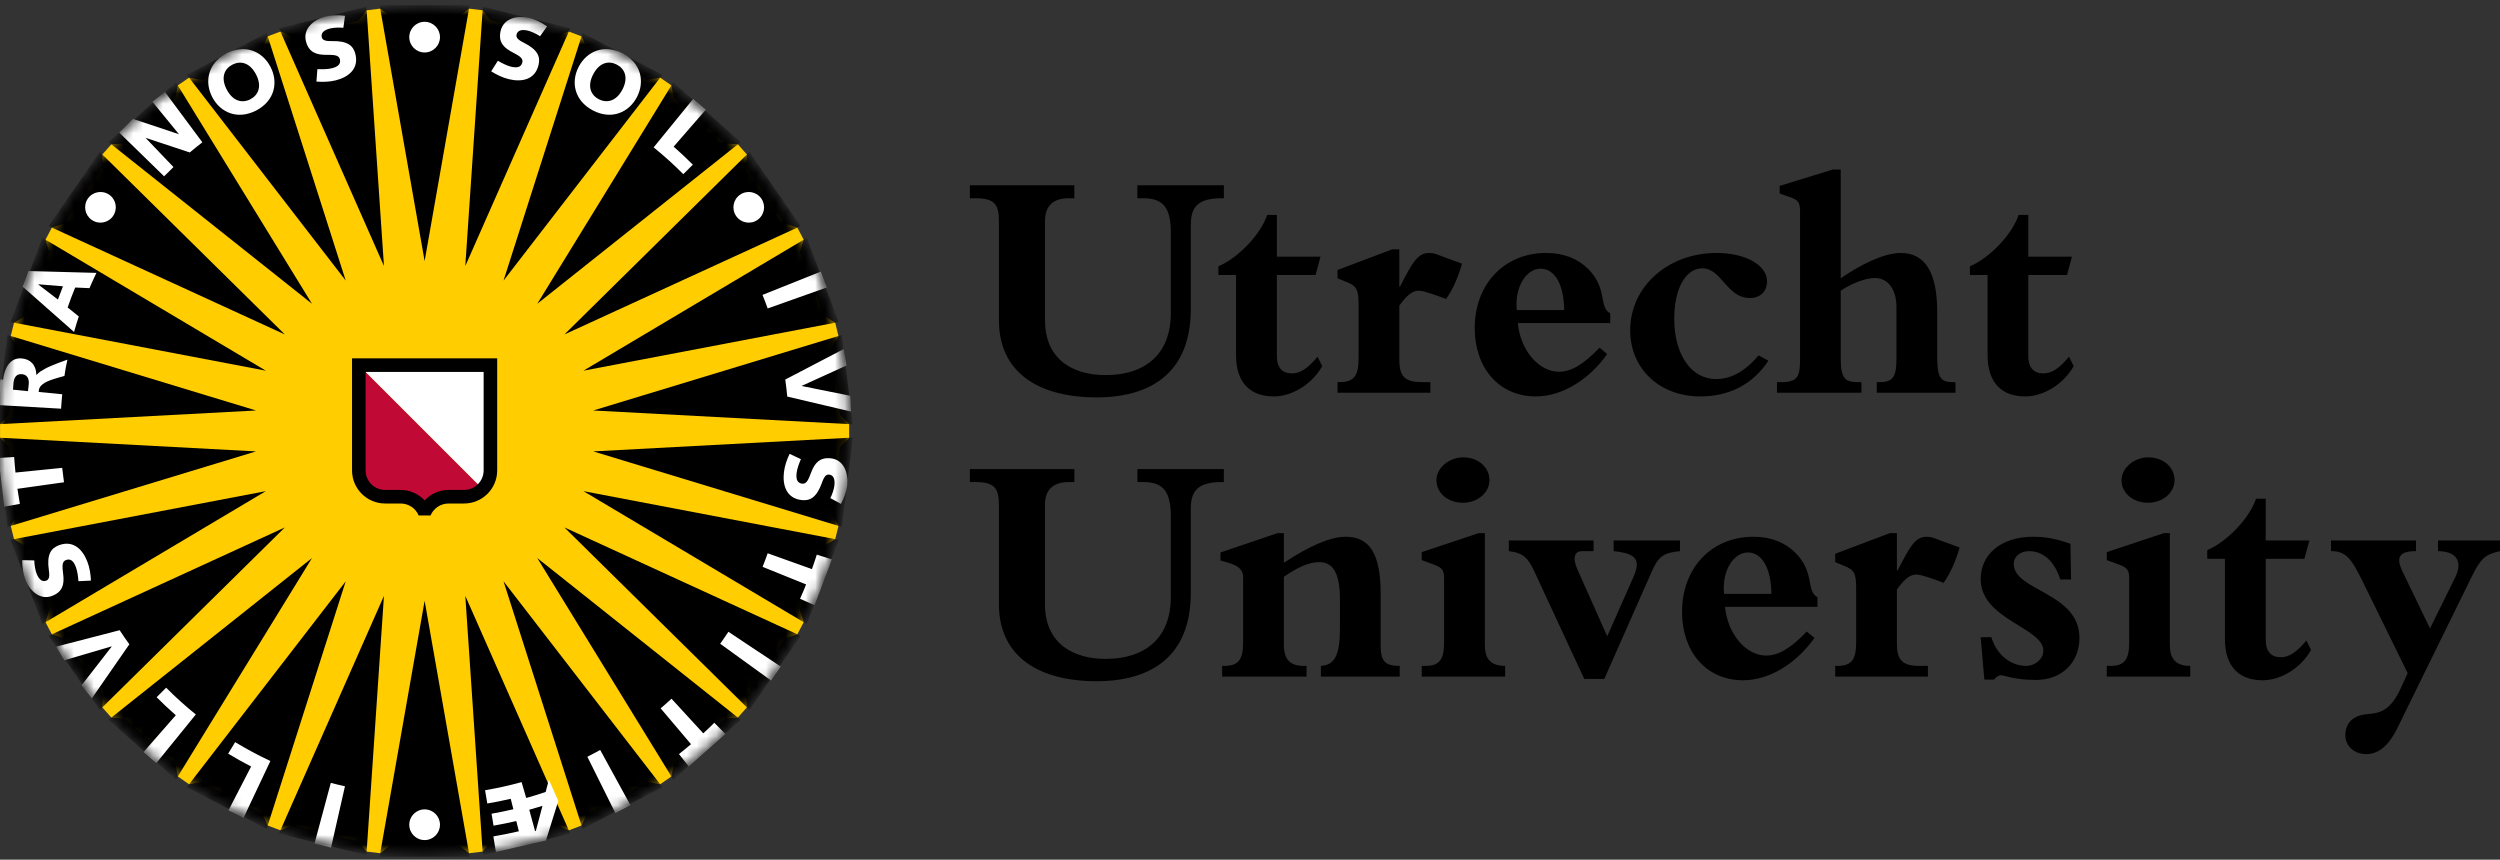
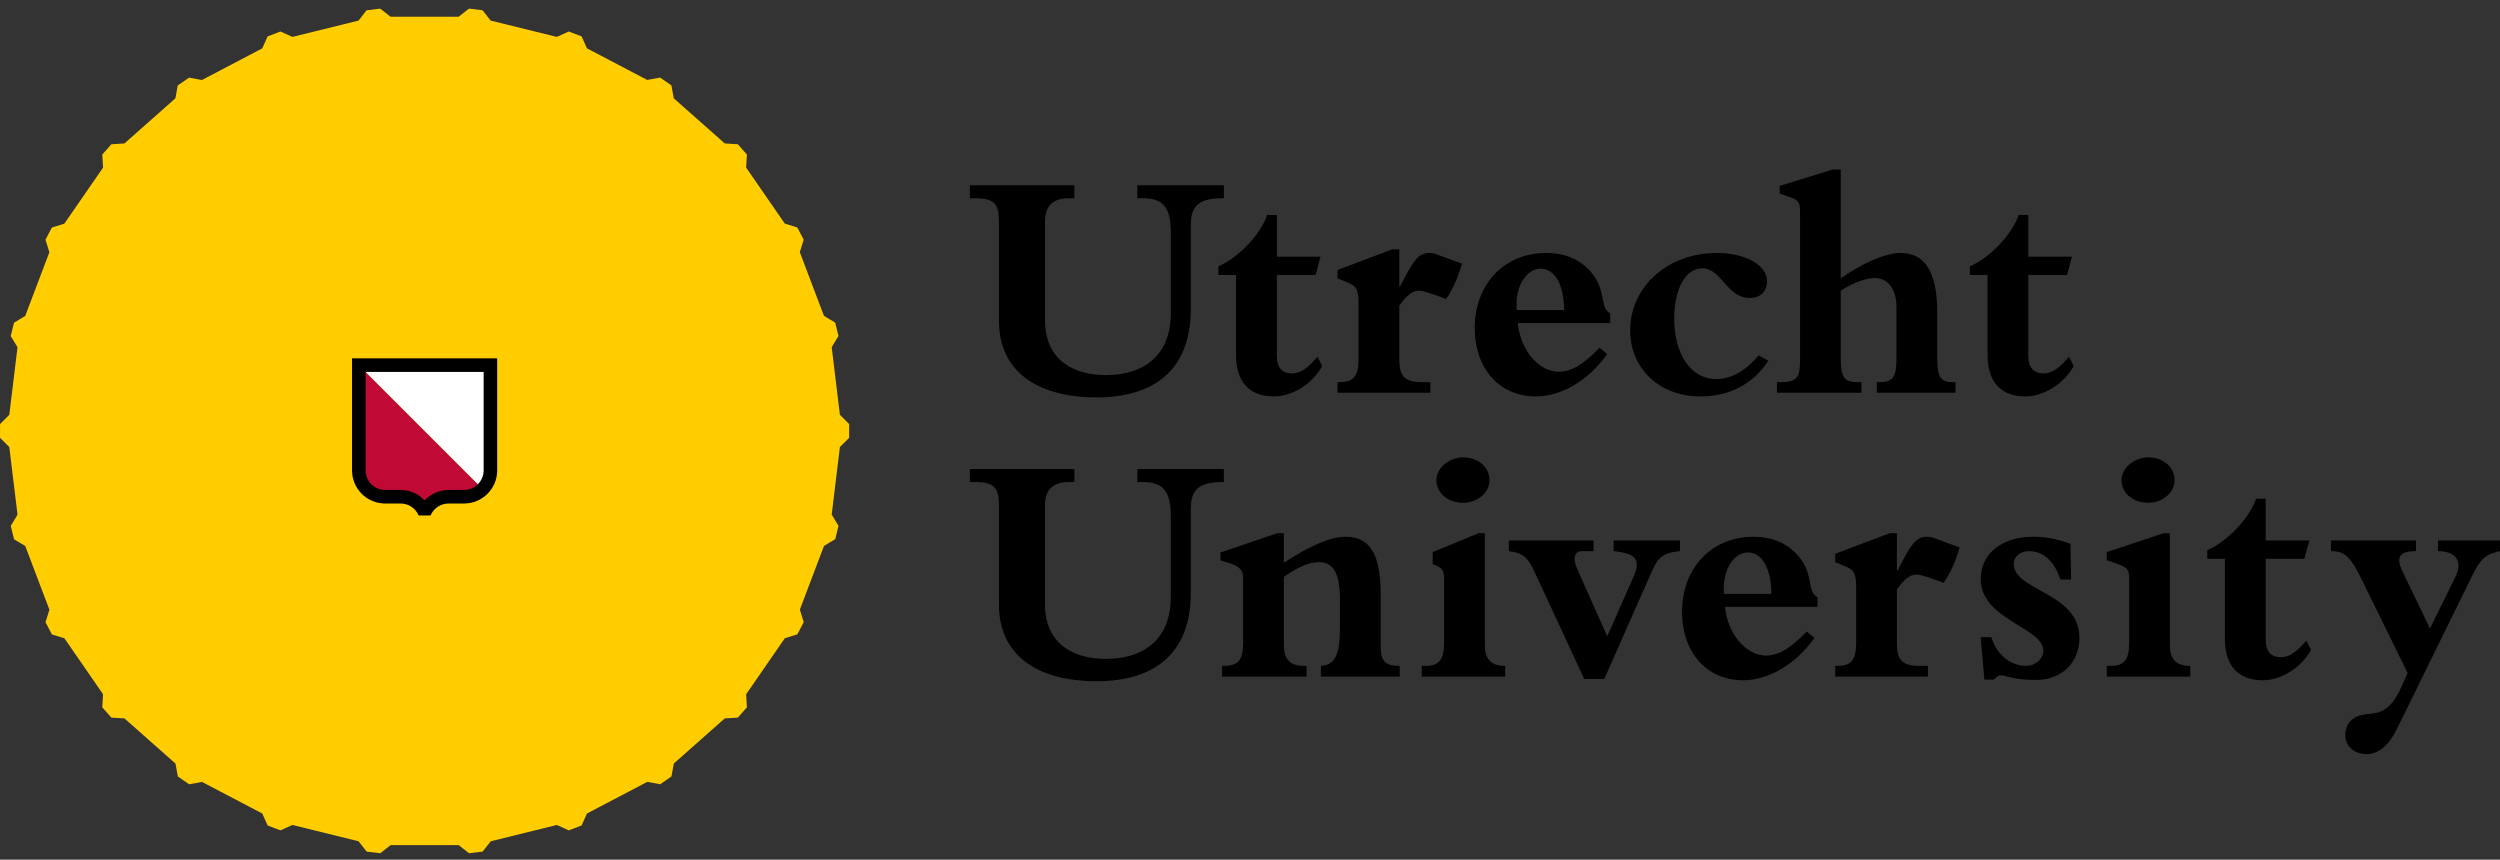
<svg xmlns="http://www.w3.org/2000/svg" width="253" height="87" viewBox="0 0 253 87" fill="none">
  <rect x="0" y="0" width="253" height="87" fill="#333333" stroke="none" />
  <path d="M36.281 2.086L37.096 1.041L38.478 0.873L39.521 1.692H46.414L47.459 0.873L48.837 1.041L49.655 2.084L56.35 3.735L57.558 3.189L58.857 3.682L59.401 4.893L65.499 8.091L66.803 7.853L67.945 8.639L68.184 9.948L73.346 14.516L74.668 14.6L75.587 15.638L75.509 16.962L79.419 22.627L80.686 23.023L81.334 24.254L80.94 25.519L83.385 31.966L84.522 32.651L84.852 34.001L84.168 35.135L84.996 41.978L85.933 42.915V44.308L84.996 45.243L84.168 52.08L84.855 53.214L84.525 54.566L83.388 55.248L80.943 61.696L81.337 62.961L80.689 64.195L79.426 64.587L75.509 70.258L75.587 71.586L74.668 72.624L73.346 72.701L68.191 77.269L67.951 78.575L66.81 79.367L65.505 79.124L59.4 82.327L58.857 83.539L57.558 84.031L56.349 83.486L49.662 85.137L48.844 86.181L47.465 86.346L46.422 85.527H39.527L38.484 86.346L37.105 86.181L36.288 85.137L29.593 83.486L28.385 84.031L27.086 83.539L26.54 82.327L20.444 79.13L19.14 79.37L17.995 78.578L17.758 77.272L12.595 72.701L11.273 72.624L10.351 71.586L10.43 70.258L6.519 64.597L5.252 64.201L4.607 62.97L5.001 61.702L2.555 55.255L1.421 54.572L1.088 53.22L1.773 52.089L0.942 45.243L0.005 44.308V42.915L0.942 41.978L1.772 35.144L1.085 34.007L1.419 32.658L2.553 31.972L4.998 25.525L4.603 24.26L5.248 23.029L6.514 22.633L10.431 16.962L10.351 15.638L11.273 14.6L12.595 14.516L17.75 9.951L17.988 8.646L19.133 7.857L20.436 8.097L26.541 4.893L27.086 3.682L28.385 3.189L29.593 3.735L36.281 2.086Z" fill="#FFCD00" />
  <mask id="mask0_189_1899" style="mask-type:luminance" maskUnits="userSpaceOnUse" x="0" y="0" width="86" height="87">
    <path d="M42.972 86.58C66.704 86.58 85.941 67.342 85.941 43.61C85.941 19.882 66.704 0.64 42.972 0.64C19.239 0.64 0.001 19.882 0.001 43.61C0.001 67.342 19.239 86.58 42.972 86.58Z" fill="white" />
  </mask>
  <g mask="url(#mask0_189_1899)">
-     <path d="M47.529 0.518L42.972 26.422L38.414 0.518M48.865 0.679L47.088 26.921L57.712 2.86M58.961 3.334L50.959 28.392L67.033 7.57M68.136 8.334L54.37 30.744L74.957 14.379M75.844 15.379L57.117 33.848L81.023 22.88M81.645 24.07L59.044 37.512L84.878 32.589M85.202 33.895L60.036 41.541L86.299 42.94M86.299 44.28L60.036 45.682L85.202 53.329M84.878 54.628L59.044 49.705L81.645 63.154M81.023 64.344L57.117 53.376L75.844 71.841M74.957 72.845L54.371 56.473L68.136 78.887M67.033 79.653L50.959 58.832L58.961 83.888M47.529 86.702L42.972 60.798L38.414 86.702M37.08 86.543L38.857 60.3L28.232 84.358M26.983 83.888L34.985 58.832L18.912 79.653M17.805 78.887L31.574 56.473L10.983 72.845M10.098 71.841L28.827 53.376L4.92 64.344M4.296 63.154L26.899 49.705L1.062 54.628M0.741 53.329L25.908 45.682L-0.357 44.28M-0.357 42.94L25.908 41.541L0.741 33.895M1.062 32.589L26.899 37.512L4.296 24.07M4.92 22.88L28.827 33.848L10.098 15.379M10.983 14.379L31.574 30.744L17.805 8.334M18.912 7.57L34.985 28.392L26.983 3.334M28.232 2.86L38.857 26.921L37.08 0.679M57.713 84.358L47.088 60.3L48.865 86.543" fill="black" />
-   </g>
+     </g>
  <mask id="mask1_189_1899" style="mask-type:luminance" maskUnits="userSpaceOnUse" x="0" y="0" width="86" height="87">
-     <path d="M42.972 86.58C66.704 86.58 85.941 67.342 85.941 43.61C85.941 19.882 66.704 0.64 42.972 0.64C19.239 0.64 0.001 19.882 0.001 43.61C0.001 67.342 19.239 86.58 42.972 86.58Z" fill="white" />
-   </mask>
+     </mask>
  <g mask="url(#mask1_189_1899)">
    <path d="M71.429 11.098L68.174 14.84C68.843 15.429 69.492 16.037 70.116 16.666L69.149 17.626C68.198 16.666 67.198 15.766 66.148 14.915L70.146 10.014M83.07 27.485L77.164 29.844C77.348 30.292 77.53 30.766 77.689 31.215L83.672 29.09M86.035 40.052L81.143 39.064L81.14 39.048L85.668 36.986L85.381 35.325L79.467 38.41C79.552 38.986 79.615 39.556 79.671 40.133L86.132 41.653M84.178 56.607L82.662 56.13C82.508 56.62 82.34 57.109 82.168 57.595L77.689 55.99C77.53 56.439 77.354 56.916 77.173 57.364L81.578 59.144C81.385 59.633 81.177 60.122 80.964 60.596L82.427 61.247M79.007 67.457L73.713 63.936C73.45 64.335 73.162 64.759 72.883 65.148L78.026 68.868M73.409 74.278L72.287 73.144C71.927 73.508 71.554 73.864 71.171 74.213L67.956 70.71C67.603 71.034 67.227 71.374 66.858 71.686L69.931 75.312C69.531 75.655 69.122 75.986 68.711 76.313L69.701 77.559M63.795 81.476L60.739 75.895C60.318 76.132 59.871 76.366 59.44 76.584L62.275 82.28M50.187 86.222L49.929 84.645C50.758 84.505 51.584 84.339 52.508 84.124L52.249 83.09C51.412 83.28 50.691 83.43 49.946 83.557L49.746 82.348C50.452 82.224 51.156 82.08 51.953 81.896L51.686 80.837C50.838 81.037 50.077 81.186 49.315 81.314L49.09 79.971C50.334 79.762 51.568 79.488 52.784 79.148L53.253 80.756C53.915 80.572 54.571 80.367 55.223 80.145L55.545 78.905L56.501 81.052L55.251 85.047M54.227 84.084L54.9 81.551C54.459 81.688 53.986 81.828 53.561 81.947L54.149 84.103L54.227 84.084ZM33.501 85.779L34.91 79.572C34.439 79.466 33.944 79.351 33.478 79.226L31.827 85.365M24.652 82.754L27.363 77.014C26.14 76.441 24.951 75.805 23.797 75.104L23.09 76.269C23.848 76.73 24.623 77.163 25.413 77.572L23.124 82.006M15.822 77.223L19.818 72.305C18.769 71.458 17.765 70.554 16.814 69.594L15.848 70.558C16.474 71.19 17.122 71.794 17.791 72.38L14.528 76.11M6.518 66.815L11.302 65.41L11.311 65.422L8.261 69.349L9.294 70.676L13.09 65.204C12.751 64.737 12.424 64.26 12.108 63.777L5.681 65.441M0.439 51.276L2.01 50.992C1.919 50.487 1.837 49.976 1.765 49.468L6.476 48.805C6.409 48.331 6.344 47.823 6.294 47.346L1.566 47.823C1.511 47.296 1.466 46.77 1.432 46.249L-0.147 46.349M-0.224 40.99L6.181 41.36C6.21 40.871 6.25 40.385 6.298 39.899L3.915 39.665C3.921 39.612 3.925 39.513 3.942 39.428C4.02 39.005 4.538 38.677 5.091 38.478C5.545 38.31 6.522 38.045 6.522 38.045C6.601 37.493 6.686 36.96 6.824 36.396C6.824 36.396 5.148 36.976 4.545 37.325C4.161 37.543 3.947 37.652 3.709 37.932L3.679 37.926C3.66 36.948 3.082 36.331 2.169 36.269C1.056 36.188 0.455 37.194 0.306 38.419L0.03 38.397M2.258 37.87C2.875 37.939 2.952 38.522 2.907 38.902C2.882 39.123 2.852 39.376 2.833 39.587L1.31 39.435C1.336 39.182 1.341 38.952 1.366 38.721C1.437 38.083 1.754 37.811 2.258 37.87ZM2.294 29.006L7.493 33.596C7.642 33.066 7.802 32.542 7.974 32.025L6.846 31.115C7.081 30.433 7.336 29.76 7.609 29.096L9.054 29.161C9.277 28.644 9.512 28.124 9.757 27.616L2.892 27.429M3.877 28.769L6.371 28.974C6.193 29.423 6.023 29.866 5.862 30.317L3.871 28.788L3.877 28.769ZM12.066 13.416L16.608 17.844C16.919 17.523 17.235 17.215 17.556 16.906L14.729 13.949L19.205 15.429C19.622 15.077 20.047 14.734 20.479 14.401L16.695 9.309L15.433 10.303L18.113 13.587L13.473 12.036M49.709 7.218C50.249 7.56 50.863 7.859 51.485 8.01C52.815 8.337 54.137 8.063 54.499 6.588C54.703 5.748 54.439 5.034 52.994 4.314C52.338 3.998 52.217 3.748 52.275 3.506C52.367 3.125 52.709 2.925 53.454 3.107C53.771 3.185 54.292 3.422 54.654 3.666L55.364 2.67C54.808 2.284 54.223 1.979 53.558 1.814C52.427 1.537 50.987 1.817 50.669 3.104C50.388 4.261 51.007 4.797 51.656 5.177C52.304 5.556 52.992 5.778 52.858 6.33C52.719 6.893 52.186 6.862 51.703 6.746C51.278 6.643 50.719 6.35 50.383 6.148L49.709 7.218ZM58.569 6.746C57.738 8.331 58.143 10.2 60.002 11.176C61.852 12.145 63.62 11.419 64.453 9.833C65.282 8.25 64.878 6.381 63.027 5.41C61.17 4.436 59.401 5.163 58.569 6.746ZM60.036 7.514C60.664 6.315 61.614 6.112 62.424 6.538C63.243 6.967 63.614 7.866 62.986 9.066C62.36 10.259 61.406 10.465 60.589 10.035C59.777 9.611 59.408 8.711 60.036 7.514ZM79.908 45.932C79.63 46.505 79.411 47.15 79.334 47.786C79.172 49.144 79.604 50.425 81.112 50.606C81.967 50.708 82.644 50.359 83.186 48.842C83.423 48.147 83.656 47.998 83.904 48.029C84.289 48.072 84.531 48.39 84.44 49.147C84.403 49.477 84.228 50.023 84.029 50.409L85.107 50.995C85.418 50.394 85.655 49.783 85.736 49.097C85.876 47.941 85.425 46.542 84.111 46.386C82.924 46.243 82.469 46.925 82.168 47.611C81.872 48.303 81.734 49.013 81.168 48.945C80.592 48.876 80.561 48.343 80.62 47.848C80.671 47.415 80.891 46.826 81.053 46.468L79.908 45.932ZM9.202 58.757C9.177 58.118 9.072 57.445 8.843 56.847C8.353 55.566 7.38 54.638 5.959 55.18C5.152 55.488 4.715 56.108 4.944 57.707C5.057 58.43 4.921 58.67 4.689 58.757C4.323 58.9 3.963 58.732 3.692 58.018C3.573 57.707 3.474 57.146 3.469 56.713L2.244 56.691C2.244 57.37 2.322 58.025 2.568 58.667C2.984 59.751 4.033 60.779 5.271 60.306C6.384 59.882 6.473 59.069 6.415 58.318C6.358 57.57 6.15 56.875 6.683 56.673C7.222 56.467 7.501 56.922 7.679 57.389C7.835 57.794 7.913 58.424 7.937 58.816L9.202 58.757ZM21.485 9.836C22.315 11.422 24.084 12.148 25.942 11.176C27.795 10.2 28.197 8.334 27.366 6.749C26.534 5.166 24.766 4.437 22.915 5.41C21.058 6.384 20.653 8.253 21.485 9.836ZM22.949 9.069C22.32 7.872 22.693 6.972 23.504 6.548C24.322 6.115 25.272 6.321 25.902 7.517C26.53 8.714 26.16 9.611 25.341 10.044C24.528 10.468 23.577 10.263 22.949 9.069ZM32.022 8.256C32.657 8.309 33.34 8.287 33.962 8.135C35.291 7.803 36.334 6.947 35.967 5.472C35.758 4.633 35.192 4.123 33.579 4.159C32.852 4.182 32.626 4.018 32.567 3.777C32.472 3.397 32.682 3.061 33.426 2.876C33.745 2.798 34.313 2.766 34.748 2.813L34.913 1.6C34.242 1.518 33.582 1.518 32.917 1.682C31.788 1.966 30.639 2.882 30.959 4.168C31.247 5.324 32.044 5.512 32.796 5.545C33.546 5.577 34.259 5.456 34.398 6.007C34.535 6.571 34.05 6.792 33.566 6.912C33.143 7.017 32.511 7.017 32.12 6.996L32.022 8.256ZM42.972 5.311C43.83 5.311 44.526 4.617 44.526 3.758C44.526 2.901 43.83 2.207 42.972 2.207C42.113 2.207 41.419 2.901 41.419 3.758C41.419 4.616 42.113 5.311 42.972 5.311ZM74.497 21.86C74.981 22.568 75.952 22.745 76.656 22.256C77.362 21.77 77.537 20.804 77.05 20.1C76.566 19.393 75.6 19.218 74.894 19.704C74.187 20.19 74.011 21.156 74.497 21.86ZM41.419 83.464C41.419 84.324 42.113 85.016 42.972 85.016C43.83 85.016 44.526 84.324 44.526 83.464C44.526 82.604 43.83 81.909 42.972 81.909C42.113 81.909 41.419 82.604 41.419 83.464ZM11.444 21.86C11.931 21.156 11.755 20.19 11.049 19.704C10.344 19.218 9.377 19.393 8.89 20.1C8.404 20.804 8.581 21.77 9.287 22.256C9.991 22.745 10.958 22.568 11.444 21.86Z" fill="white" />
  </g>
  <path d="M48.864 49.499C48.379 49.995 47.707 50.3 46.961 50.3H45.397C44.521 50.3 43.744 50.724 43.259 51.378H42.682C42.199 50.724 41.419 50.3 40.544 50.3H38.981C37.511 50.3 36.32 49.11 36.32 47.639V36.958" fill="#C00A35" />
  <path d="M36.32 36.958H49.623V47.639C49.623 48.368 49.334 49.02 48.864 49.499" fill="white" />
  <path d="M50.316 47.605C50.316 49.456 48.813 50.955 46.961 50.955H45.397C44.576 50.955 43.872 51.456 43.57 52.167H42.371C42.071 51.456 41.367 50.955 40.544 50.955H38.981C37.128 50.955 35.626 49.456 35.626 47.605V36.263H50.316V47.605ZM48.945 37.64H36.998V47.605C36.998 48.692 37.886 49.584 38.981 49.584H40.544C41.497 49.584 42.34 49.982 42.949 50.618H42.991C43.603 49.982 44.445 49.584 45.397 49.584H46.961C48.057 49.584 48.944 48.692 48.944 47.605L48.945 37.64Z" fill="black" />
  <path d="M115.1 18.747H123.854V20.062H123.614C120.915 20.062 120.507 21.242 120.507 22.866V31.271C120.507 38.804 115.039 40.217 111.022 40.217C104.94 40.217 101.091 37.589 101.091 32.421V22.359C101.091 20.667 100.621 20.062 98.728 20.062H98.152V18.747H108.723V20.062H108.155C106.727 20.062 105.756 20.702 105.756 22.359V32.421C105.756 36.54 108.788 37.959 111.86 37.959C116.288 37.959 118.487 35.464 118.487 31.746V23.541C118.487 21.144 117.808 20.062 115.712 20.062H115.1L115.1 18.747ZM129.218 36.004C129.218 37.254 129.786 37.787 130.768 37.787C131.577 37.787 132.354 37.284 133.334 36.102L133.809 37.047C132.795 38.869 130.768 40.119 128.91 40.119C126.618 40.119 125.088 38.832 125.088 35.932V27.832H123.303V26.947C125.329 26.107 127.633 23.639 128.236 21.751H129.218V25.972H133.635L133.132 27.832H129.218V36.004ZM144.751 39.747H135.359V38.669H135.596C136.983 38.669 137.486 38.062 137.486 36.309V30.803C137.486 29.284 137.286 28.942 136.275 28.539L135.359 28.164V27.324L140.897 25.23H141.611V29.009H141.677C142.924 26.578 143.466 25.6 144.616 25.6C144.848 25.6 145.123 25.635 145.288 25.7L147.955 26.682C147.552 28.102 147.012 29.31 146.343 30.259C145.288 29.852 144.041 29.416 143.597 29.416C142.924 29.416 142.356 29.891 141.611 30.934V36.407C141.611 38.031 142.117 38.669 143.874 38.669H144.751V39.747ZM162.645 35.832C160.761 38.494 158.022 40.119 155.42 40.119C151.739 40.119 149.242 37.284 149.242 33.198C149.242 28.74 152.253 25.599 156.465 25.599C158.261 25.599 159.679 26.175 160.723 27.221C162.716 29.212 161.773 31.104 162.955 31.712V32.691H153.6C153.87 35.495 155.758 37.62 157.754 37.62C158.999 37.62 160.216 36.915 161.876 35.186L162.645 35.832ZM158.294 31.378C158.261 28.776 157.349 27.19 155.892 27.19C154.51 27.19 153.265 28.974 153.496 31.378H158.294ZM178.958 36.507C177.404 38.869 175.037 40.119 172.07 40.119C167.951 40.119 164.975 37.314 164.975 33.431C164.975 29.009 168.796 25.6 173.72 25.6C176.626 25.6 178.823 26.815 178.823 28.471C178.823 29.481 178.149 30.161 177.096 30.161C174.739 30.161 174.236 27.154 172.275 27.154C170.585 27.154 169.431 29.212 169.431 32.249C169.431 35.898 171.16 38.362 173.655 38.362C175.179 38.362 176.592 37.589 177.978 35.965L178.958 36.507ZM186.282 36.34C186.282 38.466 186.859 38.669 188.039 38.669H188.376V39.747H179.828V38.669H180.31C182.033 38.669 182.165 37.992 182.165 36.202V21.446C182.165 20.471 181.993 20.232 181.083 19.927L180.103 19.59V18.812L185.474 17.158H186.282V28.164C188.176 26.848 190.601 25.6 192.358 25.6C194.833 25.6 196.046 27.588 196.046 31.574V36.037C196.046 38.031 196.278 38.669 197.565 38.669H197.896V39.748H189.928V38.669H190.2C191.616 38.669 191.923 38.124 191.923 36.202V31.104C191.923 29.284 191.078 28.134 189.73 28.134C188.812 28.134 187.466 28.637 186.282 29.416L186.282 36.34ZM205.265 36.004C205.265 37.254 205.838 37.787 206.815 37.787C207.627 37.787 208.398 37.284 209.384 36.102L209.857 37.047C208.842 38.869 206.815 40.119 204.958 40.119C202.662 40.119 201.142 38.832 201.142 35.932V27.832H199.355V26.947C201.382 26.107 203.678 23.639 204.281 21.751H205.265V25.972H209.68L209.184 27.832H205.265V36.004Z" fill="black" />
-   <path d="M115.106 47.467H123.852V48.784H123.614C120.917 48.784 120.507 49.966 120.507 51.59V59.998C120.507 67.528 115.039 68.941 111.02 68.941C104.939 68.941 101.091 66.313 101.091 61.145V51.08C101.091 49.394 100.621 48.784 98.728 48.784H98.152V47.467H108.728V48.784H108.153C106.732 48.784 105.75 49.426 105.75 51.08V61.145C105.75 65.266 108.795 66.679 111.863 66.679C116.293 66.679 118.486 64.182 118.486 60.464V52.263C118.486 49.867 117.806 48.784 115.712 48.784H115.106V47.467ZM139.724 65.401C139.724 67.053 140.325 67.389 141.649 67.389V68.473H133.676V67.389C135.061 67.291 135.603 66.343 135.603 63.574V60.636C135.603 57.934 134.858 56.887 133.511 56.887C132.462 56.887 131.347 57.394 129.927 58.374V65.231C129.927 66.749 130.572 67.389 131.919 67.389H132.222V68.473H123.68V67.389H123.881C125.303 67.389 125.806 66.783 125.806 65.027V58.442C125.806 57.699 125.403 57.261 124.217 56.924L123.514 56.721V55.909L129.285 53.953H129.927V56.954C132.389 55.335 134.553 54.32 136.173 54.32C138.642 54.32 139.724 56.081 139.724 60.128L139.724 65.401ZM152.319 68.473H143.88V67.389H144.251C145.637 67.389 146.14 66.783 146.14 65.027V58.548C146.14 57.666 145.937 57.427 144.991 57.092L143.879 56.684V55.876L149.652 53.953H150.266V65.266C150.266 66.649 150.83 67.389 152.319 67.389L152.319 68.473ZM150.734 48.582C150.734 49.934 149.447 50.879 148.067 50.879C146.51 50.879 145.367 49.898 145.367 48.582C145.367 47.367 146.649 46.285 148.067 46.285C149.612 46.285 150.734 47.301 150.734 48.582ZM152.693 54.695H161.27V55.777H160.09C159.374 55.777 159.08 56.416 159.651 57.666L162.651 64.391L165.284 58.442C166.062 56.684 165.661 56.011 163.297 55.777V54.695H170.013V55.777C168.256 55.944 167.821 56.384 167.178 57.799L162.353 68.708H160.326L155.295 57.871C154.657 56.484 154.175 55.944 152.693 55.777V54.695ZM183.624 64.557C181.73 67.219 179 68.843 176.401 68.843C172.712 68.843 170.222 66.004 170.222 61.923C170.222 57.462 173.224 54.32 177.445 54.32C179.239 54.32 180.647 54.895 181.695 55.944C183.696 57.934 182.746 59.826 183.928 60.438V61.413H174.572C174.844 64.219 176.733 66.343 178.725 66.343C179.973 66.343 181.188 65.639 182.845 63.91L183.624 64.557ZM179.268 60.096C179.238 57.499 178.323 55.909 176.869 55.909C175.484 55.909 174.236 57.699 174.472 60.096H179.268ZM195.104 68.473H185.723V67.389H185.958C187.34 67.389 187.843 66.783 187.843 65.027V59.521C187.843 58.002 187.641 57.666 186.628 57.261L185.723 56.887V56.042L191.254 53.953H191.967V57.733H192.039C193.282 55.302 193.821 54.32 194.971 54.32C195.211 54.32 195.48 54.357 195.645 54.424L198.31 55.406C197.91 56.821 197.368 58.036 196.695 58.981C195.645 58.578 194.396 58.141 193.956 58.141C193.282 58.141 192.707 58.609 191.967 59.66V65.125C191.967 66.749 192.474 67.389 194.231 67.389H195.104V68.473ZM200.446 64.487H201.526C202.101 66.379 203.588 67.389 205.037 67.389C205.984 67.389 206.787 66.679 206.787 65.839C206.787 63.509 200.446 62.7 200.446 58.609C200.446 56.042 202.575 54.32 205.74 54.32C207.027 54.32 208.111 54.523 209.528 55.032L209.593 58.644H208.507C207.902 56.787 206.787 55.777 205.337 55.777C204.46 55.777 203.787 56.317 203.787 57.057C203.787 59.826 210.438 59.929 210.438 64.557C210.438 67.053 208.649 68.81 206.049 68.81C203.713 68.81 202.94 68.334 202.466 68.334C202.267 68.334 202.066 68.473 201.793 68.775H200.815L200.446 64.487ZM221.653 68.473H213.207V67.389H213.584C214.964 67.389 215.472 66.783 215.472 65.027V58.548C215.472 57.666 215.278 57.427 214.327 57.092L213.206 56.684V55.876L218.983 53.953H219.589V65.266C219.589 66.649 220.164 67.389 221.653 67.389L221.653 68.473ZM220.065 48.582C220.065 49.934 218.785 50.879 217.396 50.879C215.846 50.879 214.697 49.898 214.697 48.582C214.697 47.367 215.979 46.285 217.396 46.285C218.949 46.285 220.065 47.301 220.065 48.582ZM229.292 64.727C229.292 65.976 229.86 66.512 230.84 66.512C231.649 66.512 232.418 66.004 233.406 64.824L233.877 65.774C232.866 67.593 230.84 68.843 228.978 68.843C226.686 68.843 225.162 67.556 225.162 64.659V56.55H223.374V55.672C225.401 54.828 227.698 52.365 228.305 50.474H229.292V54.695H233.711L233.202 56.55H229.292V64.727ZM243.657 68.119L242.982 69.603C241.194 73.518 239.406 71.426 237.854 72.978C237.55 73.282 237.347 73.854 237.347 74.395C237.347 75.508 238.258 76.318 239.472 76.318C240.653 76.318 241.698 75.508 242.543 73.821L250.099 58.436C251.044 56.515 251.483 56.109 253 55.773V54.692H246.726V55.773C248.75 55.805 249.189 56.952 248.479 58.404L245.916 63.599L243.115 57.796C242.475 56.447 242.744 55.773 244.499 55.773V54.692H235.895V55.773C237.347 55.773 237.921 56.412 239.1 58.842L243.657 68.119Z" fill="black" />
+   <path d="M115.106 47.467H123.852V48.784H123.614C120.917 48.784 120.507 49.966 120.507 51.59V59.998C120.507 67.528 115.039 68.941 111.02 68.941C104.939 68.941 101.091 66.313 101.091 61.145V51.08C101.091 49.394 100.621 48.784 98.728 48.784H98.152V47.467H108.728V48.784H108.153C106.732 48.784 105.75 49.426 105.75 51.08V61.145C105.75 65.266 108.795 66.679 111.863 66.679C116.293 66.679 118.486 64.182 118.486 60.464V52.263C118.486 49.867 117.806 48.784 115.712 48.784H115.106V47.467ZM139.724 65.401C139.724 67.053 140.325 67.389 141.649 67.389V68.473H133.676V67.389C135.061 67.291 135.603 66.343 135.603 63.574V60.636C135.603 57.934 134.858 56.887 133.511 56.887C132.462 56.887 131.347 57.394 129.927 58.374V65.231C129.927 66.749 130.572 67.389 131.919 67.389H132.222V68.473H123.68V67.389H123.881C125.303 67.389 125.806 66.783 125.806 65.027V58.442C125.806 57.699 125.403 57.261 124.217 56.924L123.514 56.721V55.909L129.285 53.953H129.927V56.954C132.389 55.335 134.553 54.32 136.173 54.32C138.642 54.32 139.724 56.081 139.724 60.128L139.724 65.401ZM152.319 68.473H143.88V67.389H144.251C145.637 67.389 146.14 66.783 146.14 65.027V58.548C146.14 57.666 145.937 57.427 144.991 57.092V55.876L149.652 53.953H150.266V65.266C150.266 66.649 150.83 67.389 152.319 67.389L152.319 68.473ZM150.734 48.582C150.734 49.934 149.447 50.879 148.067 50.879C146.51 50.879 145.367 49.898 145.367 48.582C145.367 47.367 146.649 46.285 148.067 46.285C149.612 46.285 150.734 47.301 150.734 48.582ZM152.693 54.695H161.27V55.777H160.09C159.374 55.777 159.08 56.416 159.651 57.666L162.651 64.391L165.284 58.442C166.062 56.684 165.661 56.011 163.297 55.777V54.695H170.013V55.777C168.256 55.944 167.821 56.384 167.178 57.799L162.353 68.708H160.326L155.295 57.871C154.657 56.484 154.175 55.944 152.693 55.777V54.695ZM183.624 64.557C181.73 67.219 179 68.843 176.401 68.843C172.712 68.843 170.222 66.004 170.222 61.923C170.222 57.462 173.224 54.32 177.445 54.32C179.239 54.32 180.647 54.895 181.695 55.944C183.696 57.934 182.746 59.826 183.928 60.438V61.413H174.572C174.844 64.219 176.733 66.343 178.725 66.343C179.973 66.343 181.188 65.639 182.845 63.91L183.624 64.557ZM179.268 60.096C179.238 57.499 178.323 55.909 176.869 55.909C175.484 55.909 174.236 57.699 174.472 60.096H179.268ZM195.104 68.473H185.723V67.389H185.958C187.34 67.389 187.843 66.783 187.843 65.027V59.521C187.843 58.002 187.641 57.666 186.628 57.261L185.723 56.887V56.042L191.254 53.953H191.967V57.733H192.039C193.282 55.302 193.821 54.32 194.971 54.32C195.211 54.32 195.48 54.357 195.645 54.424L198.31 55.406C197.91 56.821 197.368 58.036 196.695 58.981C195.645 58.578 194.396 58.141 193.956 58.141C193.282 58.141 192.707 58.609 191.967 59.66V65.125C191.967 66.749 192.474 67.389 194.231 67.389H195.104V68.473ZM200.446 64.487H201.526C202.101 66.379 203.588 67.389 205.037 67.389C205.984 67.389 206.787 66.679 206.787 65.839C206.787 63.509 200.446 62.7 200.446 58.609C200.446 56.042 202.575 54.32 205.74 54.32C207.027 54.32 208.111 54.523 209.528 55.032L209.593 58.644H208.507C207.902 56.787 206.787 55.777 205.337 55.777C204.46 55.777 203.787 56.317 203.787 57.057C203.787 59.826 210.438 59.929 210.438 64.557C210.438 67.053 208.649 68.81 206.049 68.81C203.713 68.81 202.94 68.334 202.466 68.334C202.267 68.334 202.066 68.473 201.793 68.775H200.815L200.446 64.487ZM221.653 68.473H213.207V67.389H213.584C214.964 67.389 215.472 66.783 215.472 65.027V58.548C215.472 57.666 215.278 57.427 214.327 57.092L213.206 56.684V55.876L218.983 53.953H219.589V65.266C219.589 66.649 220.164 67.389 221.653 67.389L221.653 68.473ZM220.065 48.582C220.065 49.934 218.785 50.879 217.396 50.879C215.846 50.879 214.697 49.898 214.697 48.582C214.697 47.367 215.979 46.285 217.396 46.285C218.949 46.285 220.065 47.301 220.065 48.582ZM229.292 64.727C229.292 65.976 229.86 66.512 230.84 66.512C231.649 66.512 232.418 66.004 233.406 64.824L233.877 65.774C232.866 67.593 230.84 68.843 228.978 68.843C226.686 68.843 225.162 67.556 225.162 64.659V56.55H223.374V55.672C225.401 54.828 227.698 52.365 228.305 50.474H229.292V54.695H233.711L233.202 56.55H229.292V64.727ZM243.657 68.119L242.982 69.603C241.194 73.518 239.406 71.426 237.854 72.978C237.55 73.282 237.347 73.854 237.347 74.395C237.347 75.508 238.258 76.318 239.472 76.318C240.653 76.318 241.698 75.508 242.543 73.821L250.099 58.436C251.044 56.515 251.483 56.109 253 55.773V54.692H246.726V55.773C248.75 55.805 249.189 56.952 248.479 58.404L245.916 63.599L243.115 57.796C242.475 56.447 242.744 55.773 244.499 55.773V54.692H235.895V55.773C237.347 55.773 237.921 56.412 239.1 58.842L243.657 68.119Z" fill="black" />
</svg>